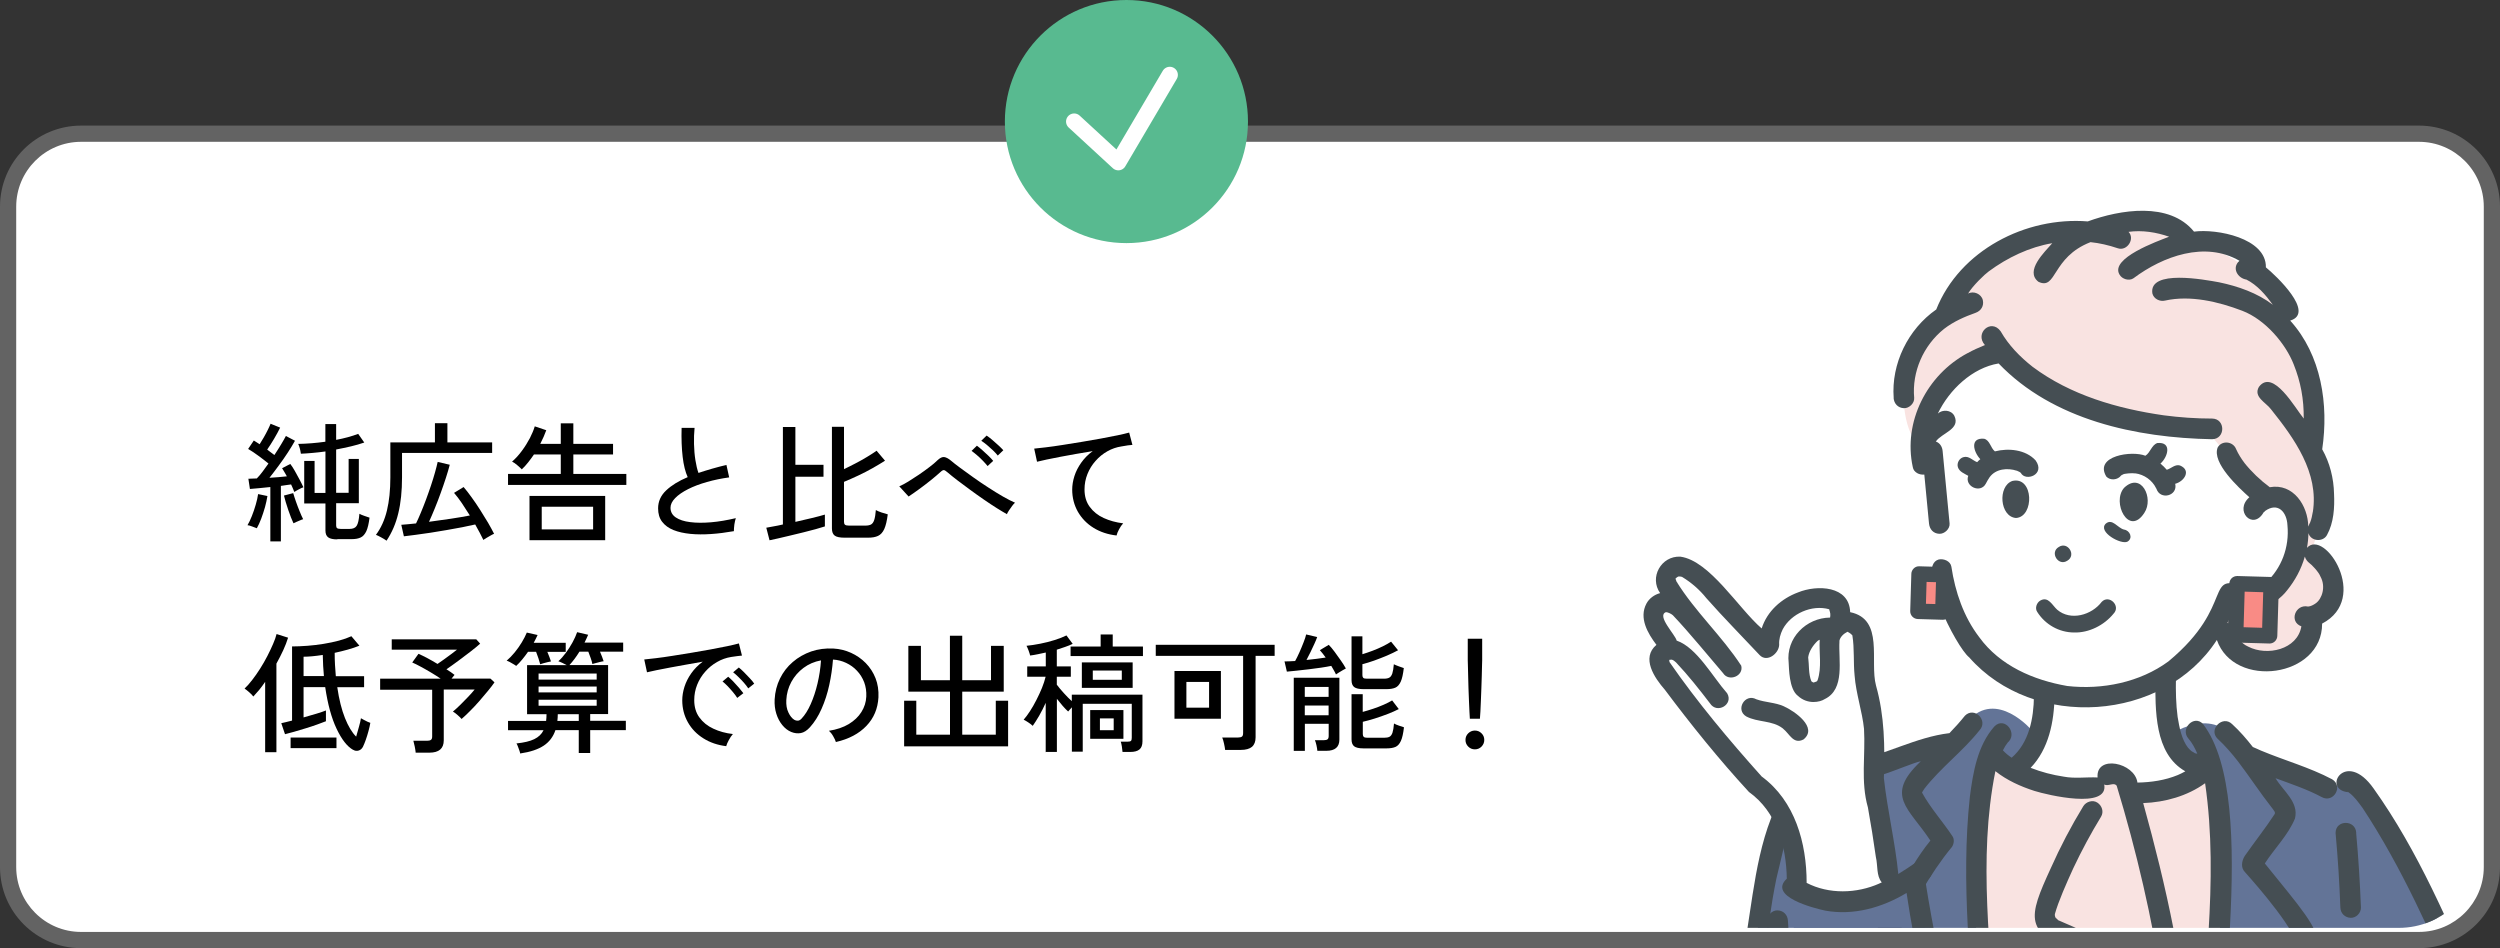
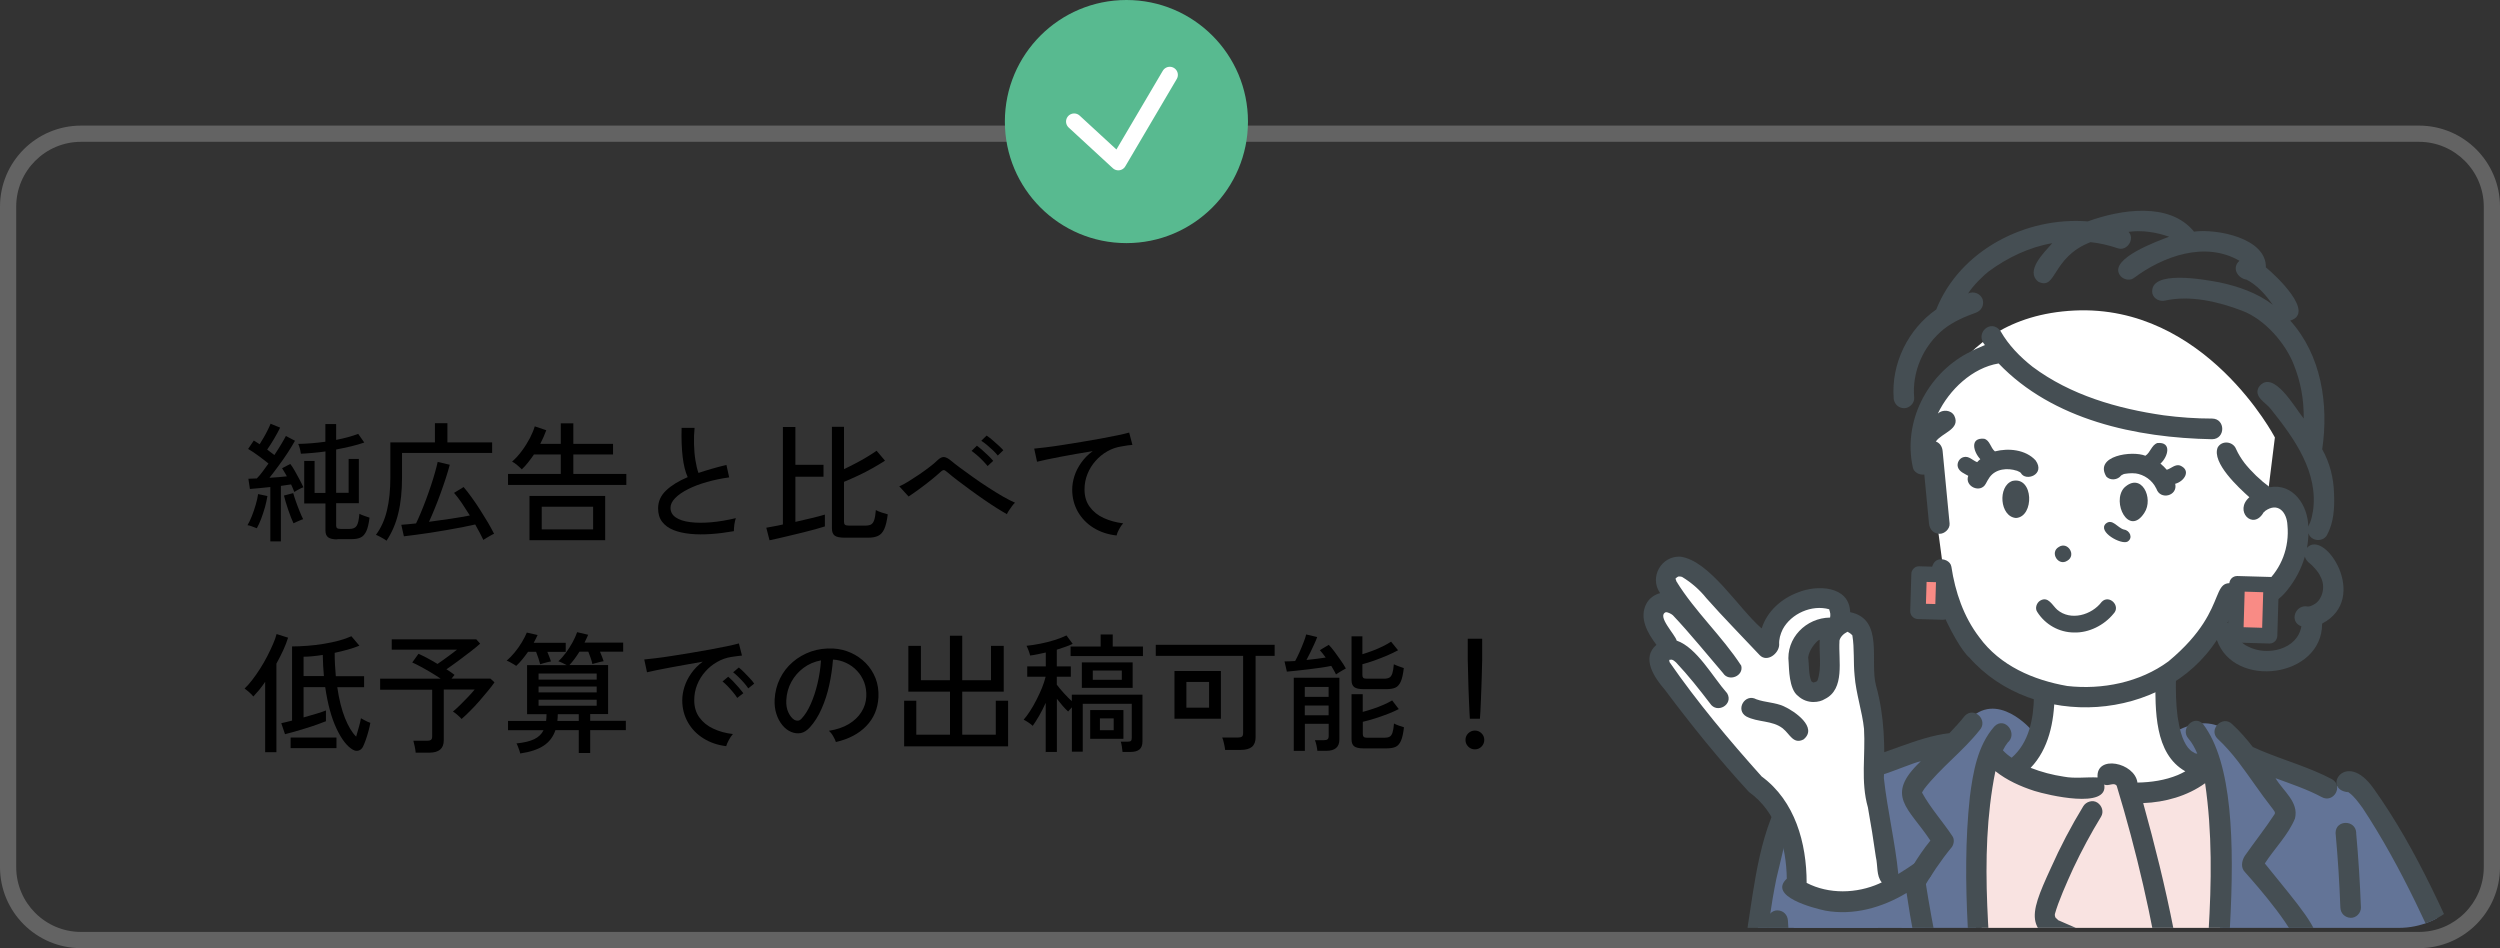
<svg xmlns="http://www.w3.org/2000/svg" id="_レイヤー_2" viewBox="0 0 308.5 117">
  <rect x="0" y="0" width="308.5" height="117" fill="#333333" stroke="none" />
  <defs>
    <style>.cls-1,.cls-2{fill:none;}.cls-3{fill:#58ba90;}.cls-4{fill:#637497;}.cls-5{fill:#f98b85;}.cls-6{fill:#f9e3e1;}.cls-2{stroke:#fff;stroke-linecap:round;stroke-linejoin:round;stroke-width:2px;}.cls-7{fill:#636363;}.cls-8{fill:#fff;}.cls-9{fill:#454e53;}.cls-10{clip-path:url(#clippath);}</style>
    <clipPath id="clippath">
      <path class="cls-1" d="M183.9,17h121.7c.22,0,.4.18.4.4v87.1c0,5.52-4.48,10-10,10h-112.1c-.22,0-.4-.18-.4-.4V17.4c0-.22.18-.4.4-.4Z" />
    </clipPath>
  </defs>
  <g id="_なぜWEB広告_">
-     <rect class="cls-8" x="1" y="16.5" width="306.5" height="99.5" rx="9" ry="9" />
    <path class="cls-7" d="M298.5,17.5c4.41,0,8,3.59,8,8v81.5c0,4.41-3.59,8-8,8H10c-4.41,0-8-3.59-8-8V25.5c0-4.41,3.59-8,8-8h288.5M298.5,15.5H10C4.48,15.5,0,19.98,0,25.5v81.5c0,5.52,4.48,10,10,10h288.5c5.52,0,10-4.48,10-10V25.5c0-5.52-4.48-10-10-10h0Z" />
    <path d="M31.7,65.19c-.14-.05-.33-.13-.58-.22-.25-.1-.44-.15-.58-.16.18-.3.36-.67.54-1.13.18-.45.34-.92.48-1.41.14-.48.24-.92.29-1.3l1.15.24c-.06.42-.17.87-.3,1.37-.14.5-.3.97-.47,1.43-.18.46-.35.85-.54,1.18ZM33.36,66.8v-6.7c-.47.05-.93.1-1.38.14-.45.04-.83.07-1.14.1l-.19-1.26c.15-.01.31-.02.48-.02s.36-.01.56-.02c.21-.21.44-.48.69-.81.25-.33.5-.67.75-1.03-.35-.29-.76-.6-1.22-.94-.46-.34-.89-.63-1.29-.86l.7-1.04c.12.07.23.15.35.22.12.07.24.15.37.24.17-.26.34-.54.52-.86.18-.31.34-.62.49-.92s.26-.55.34-.75l1.18.48c-.21.43-.46.89-.75,1.38-.29.49-.57.93-.85,1.33.16.12.31.23.46.35.15.12.29.22.43.32.31-.47.59-.91.84-1.33.25-.42.45-.76.58-1.02l1.12.59c-.24.43-.53.91-.88,1.45-.35.54-.73,1.08-1.13,1.62-.4.54-.78,1.05-1.14,1.5.38-.02.76-.05,1.13-.08.37-.03.71-.06,1.02-.1-.11-.19-.21-.37-.31-.54s-.19-.32-.28-.46l1.01-.53c.18.23.37.52.56.86s.38.69.57,1.04c.19.35.35.68.49.98-.14.04-.33.13-.57.26-.24.13-.42.23-.55.32-.05-.14-.11-.29-.18-.44-.06-.15-.14-.32-.22-.49-.18.02-.38.05-.59.08-.21.03-.44.06-.67.1v6.85h-1.3ZM36.21,64.56c-.09-.18-.18-.42-.3-.7-.11-.29-.22-.6-.34-.93-.11-.33-.22-.65-.31-.97s-.17-.58-.22-.81l1.14-.3c.08.29.2.64.34,1.05.14.41.3.81.46,1.21s.3.71.43.96c-.1.02-.22.07-.38.14-.16.07-.32.14-.47.2s-.27.12-.34.16ZM41.63,66.56c-.52,0-.9-.08-1.13-.25-.23-.17-.34-.45-.34-.84v-3.34h-2.62v-5.25h1.28v3.95h1.34v-5.12c-.53.07-1.06.14-1.58.18-.52.05-1,.08-1.45.1-.01-.1-.04-.23-.07-.39s-.08-.33-.13-.48-.09-.27-.14-.34c1.09-.02,2.21-.11,3.36-.27v-2.18h1.33v1.95c1.02-.19,1.93-.44,2.72-.74l.75,1.07c-.49.17-1.04.33-1.63.47-.6.14-1.21.27-1.84.39v5.34h1.54v-4.18h1.26v5.47h-2.8v2.75c0,.15.04.26.11.32s.23.1.46.1h1.09c.42,0,.71-.13.87-.38.17-.26.28-.75.34-1.49.15.09.35.17.61.26s.47.16.64.22c-.09.73-.22,1.28-.39,1.66-.18.38-.41.65-.69.78-.28.14-.65.21-1.1.21h-1.81Z" />
    <path d="M47.7,66.72c-.16-.12-.38-.25-.65-.4-.27-.15-.49-.26-.66-.32.63-.84,1.08-1.85,1.36-3.01.28-1.16.42-2.52.42-4.08v-4.32h5.5v-2.37h1.54v2.37h5.52v1.3h-11.12v3.02c0,1.67-.15,3.15-.46,4.42-.3,1.27-.79,2.4-1.45,3.39ZM59.65,66.63c-.13-.27-.28-.56-.45-.89-.17-.33-.36-.66-.56-1.02-.46.11-.99.22-1.6.34-.61.12-1.25.23-1.93.35-.68.12-1.34.23-2,.33-.66.1-1.27.19-1.84.26-.57.07-1.05.13-1.43.18l-.32-1.42c.25-.02.52-.05.82-.07.3-.03.64-.06,1-.1.18-.37.38-.81.59-1.32.21-.51.43-1.05.64-1.62.21-.58.42-1.15.61-1.73.19-.58.36-1.11.5-1.62.14-.5.25-.93.33-1.3l1.49.35c-.12.46-.27.99-.47,1.6-.2.61-.41,1.24-.65,1.89-.23.65-.48,1.29-.73,1.9-.25.62-.49,1.17-.71,1.65.9-.12,1.8-.25,2.7-.38.91-.14,1.69-.27,2.34-.4-.33-.53-.66-1.04-.99-1.53-.33-.49-.65-.9-.96-1.26l1.18-.72c.3.35.63.77.98,1.26.36.49.71,1.01,1.06,1.56.35.55.68,1.08.98,1.59.3.51.54.97.74,1.36-.11.04-.25.11-.42.21-.18.1-.35.19-.52.3-.17.1-.3.18-.38.25Z" />
    <path d="M62.69,59.84v-1.36h6.51v-2.4h-3.31c-.22.33-.46.65-.71.97-.25.31-.51.61-.79.87-.12-.13-.3-.29-.54-.5s-.46-.36-.66-.46c.44-.38.85-.83,1.22-1.34.38-.51.7-1.03.98-1.56.27-.53.47-1.01.6-1.45l1.42.48c-.1.27-.21.54-.33.82-.12.28-.26.57-.41.86h2.53v-2.53h1.55v2.53h4.9v1.31h-4.9v2.4h6.54v1.36h-14.61ZM65.34,66.66v-5.46h9.34v5.46h-9.34ZM66.85,65.33h6.34v-2.8h-6.34v2.8Z" />
    <path d="M90.53,65.55c-.96.17-1.89.29-2.8.35s-1.75.06-2.54-.02-1.48-.23-2.08-.47c-.6-.24-1.06-.58-1.4-1.02s-.5-.99-.5-1.66c0-.85.33-1.59,1-2.22.67-.63,1.55-1.17,2.65-1.63-.29-.64-.5-1.47-.62-2.5s-.17-2.22-.13-3.58h1.6c-.06.63-.09,1.29-.07,1.99.02.7.07,1.36.17,1.98.1.62.22,1.15.38,1.59.53-.18,1.09-.35,1.67-.52.58-.17,1.18-.32,1.78-.47l.34,1.54c-.96.13-1.88.32-2.75.57-.88.25-1.65.54-2.32.88s-1.2.7-1.59,1.1-.58.79-.58,1.2c0,.5.22.9.65,1.19.43.29,1.02.49,1.78.58.75.1,1.61.1,2.58.02.96-.08,1.98-.26,3.05-.51-.07.2-.13.47-.18.79-.04.33-.06.6-.06.82Z" />
    <path d="M94.96,66.67l-.4-1.55c.22-.04.51-.1.87-.16s.75-.14,1.18-.24v-12.03h1.54v4.67h3.47v1.47h-3.47v5.57c.71-.16,1.4-.32,2.06-.48.66-.16,1.19-.3,1.58-.42v1.46c-.3.1-.68.21-1.14.34s-.96.26-1.5.39c-.54.13-1.07.26-1.61.39-.53.13-1.03.25-1.48.35-.45.11-.82.19-1.1.24ZM104.24,66.35c-.59,0-1-.08-1.23-.25-.23-.17-.35-.46-.35-.89v-12.54h1.49v5.22c.47-.22.96-.47,1.46-.73.5-.26.98-.53,1.42-.8.45-.27.83-.52,1.14-.74l1.04,1.23c-.42.27-.92.57-1.5.9-.59.33-1.19.65-1.82.94s-1.2.55-1.74.77v4.94c0,.16.04.28.12.35s.24.11.49.11h2.03c.3,0,.53-.05.7-.14.17-.1.3-.28.39-.56.09-.28.16-.68.2-1.22.16.1.39.19.7.3.31.1.56.18.77.23-.1.79-.24,1.39-.43,1.81-.19.42-.45.7-.77.85-.32.15-.72.22-1.2.22h-2.91Z" />
    <path d="M124.24,63.44c-.33-.18-.74-.43-1.24-.74-.5-.31-1.03-.67-1.6-1.06-.57-.39-1.14-.8-1.7-1.21s-1.09-.8-1.57-1.17c-.48-.37-.88-.69-1.18-.95-.2-.18-.36-.28-.46-.3s-.25.06-.43.23c-.34.31-.74.65-1.2,1.02s-.93.73-1.41,1.08c-.48.35-.92.66-1.33.93l-1.15-1.26c.31-.13.68-.32,1.1-.58s.87-.55,1.33-.86c.46-.31.89-.63,1.3-.94.41-.31.74-.59.99-.84.31-.29.58-.42.82-.39.24.03.53.18.86.46.25.21.61.5,1.1.86s1.03.75,1.63,1.18c.6.43,1.22.85,1.86,1.26.64.42,1.25.79,1.82,1.12.58.33,1.07.58,1.47.75-.1.09-.22.22-.36.41-.14.19-.28.38-.4.57-.12.19-.21.35-.25.46ZM121.87,57.51c-.16-.2-.36-.42-.59-.66-.23-.24-.47-.47-.72-.68-.25-.21-.47-.39-.67-.53l.66-.64c.18.13.4.31.66.54.26.23.52.47.77.71.25.25.45.45.58.62l-.69.64ZM123.12,56.21c-.16-.2-.36-.42-.6-.65s-.49-.45-.74-.66c-.26-.21-.49-.38-.69-.51l.66-.64c.18.12.41.29.67.51s.53.46.79.7c.26.24.46.44.6.6l-.69.66Z" />
    <path d="M137.79,66.08c-1.07-.12-2.01-.43-2.84-.94-.83-.51-1.47-1.18-1.94-1.99-.46-.82-.7-1.73-.7-2.73,0-.53.09-1.09.27-1.66.18-.57.46-1.12.84-1.66.38-.54.85-1.02,1.42-1.43-.66.11-1.33.22-2.02.34s-1.34.24-1.97.36c-.63.12-1.19.23-1.7.34-.5.11-.9.2-1.18.27l-.35-1.62c.35-.03.83-.09,1.44-.16.61-.07,1.29-.17,2.06-.29.76-.12,1.55-.24,2.36-.38.81-.13,1.6-.27,2.36-.41s1.45-.27,2.06-.4c.61-.13,1.09-.24,1.44-.34l.4,1.52c-.15.01-.34.03-.57.06-.23.03-.49.07-.78.13-.61.09-1.19.29-1.74.6-.55.31-1.04.71-1.46,1.19-.43.48-.76,1.02-1,1.62-.24.6-.36,1.23-.36,1.9,0,.84.21,1.56.64,2.14.43.59,1,1.05,1.72,1.38.72.33,1.52.55,2.41.66-.18.19-.35.44-.51.74-.16.3-.26.55-.3.74Z" />
    <path d="M32.72,92.83v-8.69c-.25.36-.49.7-.74,1-.25.3-.49.57-.72.81-.11-.15-.27-.32-.5-.52-.22-.2-.42-.35-.58-.46.3-.28.61-.63.94-1.06.33-.43.66-.89.98-1.4.32-.51.62-1.02.89-1.55.27-.53.51-1.03.71-1.5.2-.47.35-.87.43-1.22l1.42.45c-.15.49-.35,1.01-.6,1.55-.25.54-.53,1.09-.84,1.65v10.93h-1.41ZM43.57,92.53c-.73-.41-1.4-1.27-2.03-2.59-.63-1.32-1.1-3.04-1.41-5.15h-2.67v3.74c.57-.16,1.1-.32,1.62-.47.51-.15.89-.29,1.14-.39v1.33c-.27.11-.62.24-1.07.4-.45.16-.92.32-1.42.47-.5.15-.98.3-1.44.43-.46.13-.83.23-1.12.3l-.46-1.36c.15-.03.34-.07.57-.13s.48-.12.76-.19v-9.15c.6,0,1.23-.03,1.9-.08.67-.05,1.33-.13,2-.24.67-.11,1.3-.24,1.89-.4.59-.16,1.1-.34,1.53-.54l.99,1.17c-.43.17-.9.33-1.43.48s-1.07.28-1.62.4c0,.52.01,1.02.04,1.5s.06.94.1,1.38h3.49v1.36h-3.31c.22,1.52.54,2.78.95,3.81.41,1.02.87,1.79,1.38,2.29.12-.39.23-.81.35-1.23s.2-.77.24-1.04c.07.04.19.11.34.19.16.09.31.17.47.24.16.07.28.12.35.14-.05.31-.13.65-.23,1.02-.1.37-.21.73-.33,1.07-.12.34-.24.63-.35.86-.13.25-.31.4-.54.47s-.45.04-.66-.09ZM35.86,92.32v-1.31h5.66v1.31h-5.66ZM37.46,83.43h2.51c-.08-.81-.12-1.68-.14-2.61-.96.15-1.75.22-2.37.22v2.38Z" />
    <path d="M51.3,92.9c-.02-.21-.06-.47-.12-.77-.06-.3-.12-.54-.17-.72h1.7c.22,0,.38-.04.48-.12.1-.08.14-.22.14-.42v-5.76h-6.42v-1.36h7.47c-.37-.26-.78-.51-1.21-.77-.43-.26-.85-.49-1.25-.71-.4-.22-.75-.39-1.05-.52l.77-1.07c.3.13.66.3,1.07.52s.84.46,1.28.73c.25-.17.53-.37.84-.59.31-.22.62-.44.9-.66s.51-.38.66-.51h-8.05v-1.28h10.43l.48.54c-.32.29-.73.62-1.22,1-.49.38-1,.76-1.51,1.14-.52.38-1,.73-1.43,1.02.19.12.37.23.54.35.17.12.32.23.46.34l-.37.46h4.8l.5.46c-.21.31-.48.66-.81,1.06s-.67.81-1.05,1.24c-.37.43-.75.83-1.14,1.22-.38.39-.74.72-1.06,1-.1-.12-.26-.28-.49-.48s-.42-.35-.58-.43c.28-.23.58-.51.92-.84.34-.33.66-.66.98-1s.58-.63.78-.88h-3.81v6.27c0,1.01-.59,1.52-1.78,1.52h-1.71Z" />
    <path d="M63.7,82.18c-.06-.05-.17-.13-.33-.22-.16-.1-.31-.19-.47-.27-.16-.08-.29-.14-.38-.16.34-.29.67-.63.99-1.02.32-.39.61-.8.87-1.23.26-.43.47-.84.63-1.22l1.33.3c-.06.15-.14.3-.22.46-.08.16-.17.33-.26.5h3.95v1.12h-2.27c.08.2.17.41.25.62.08.21.15.4.2.56-.1.01-.23.04-.42.09-.18.05-.36.1-.53.14-.17.05-.3.09-.38.12-.05-.21-.13-.46-.22-.74s-.19-.54-.29-.8h-.99c-.23.33-.47.65-.72.95-.25.3-.49.57-.74.79ZM64.19,92.99c-.01-.1-.04-.22-.1-.38s-.11-.32-.18-.49c-.06-.17-.12-.29-.18-.38.94-.1,1.67-.27,2.2-.53.53-.26.91-.62,1.14-1.1h-4.38v-1.15h4.7c.03-.26.05-.53.05-.83h-2.4v-6.05h4.9c-.15-.09-.33-.18-.55-.28-.22-.1-.38-.17-.49-.2.33-.3.64-.65.94-1.06s.57-.83.81-1.27c.24-.44.43-.86.57-1.26l1.36.32c-.06.15-.13.31-.21.47-.08.17-.15.33-.24.5h4.77v1.12h-2.86c.08.21.17.43.26.64.08.21.15.4.19.54-.12.01-.27.04-.46.09-.19.05-.37.09-.54.14-.18.04-.31.08-.39.11-.04-.21-.11-.46-.21-.74-.1-.28-.19-.54-.29-.78h-1.1c-.39.64-.81,1.19-1.23,1.65h4.77v6.05h-2.21v.83h4.4v1.15h-4.4v2.82h-1.41v-2.82h-2.88c-.27.81-.75,1.45-1.44,1.91s-1.66.79-2.91.97ZM66.46,83.86h7.17v-.75h-7.17v.75ZM66.46,85.44h7.17v-.72h-7.17v.72ZM66.46,87.09h7.17v-.74h-7.17v.74ZM68.78,88.96h2.64v-.83h-2.59c0,.28-.02.55-.05.83Z" />
    <path d="M89.63,92.08c-1.07-.13-2.01-.45-2.82-.96-.82-.51-1.46-1.17-1.92-1.98-.46-.81-.7-1.72-.7-2.72,0-.53.09-1.09.27-1.66.18-.57.46-1.13.84-1.67s.85-1.02,1.42-1.44c-.66.12-1.33.24-2.02.36s-1.34.24-1.98.36c-.63.12-1.2.23-1.7.33-.5.1-.9.19-1.18.26l-.34-1.58c.35-.03.83-.09,1.44-.16.61-.07,1.29-.17,2.05-.29.76-.12,1.54-.24,2.35-.38.81-.13,1.59-.27,2.35-.41.76-.14,1.44-.27,2.05-.4.61-.13,1.09-.24,1.44-.34l.38,1.5c-.14.01-.32.03-.55.06-.23.03-.49.07-.78.11-.61.1-1.19.3-1.74.62-.55.31-1.04.71-1.46,1.19-.43.48-.76,1.02-1,1.62-.24.6-.36,1.23-.36,1.9,0,.84.21,1.56.64,2.14.43.59,1,1.05,1.72,1.38.72.34,1.52.56,2.41.66-.17.19-.34.44-.5.74-.16.3-.27.54-.32.74ZM90.98,86.13c-.14-.22-.31-.46-.53-.72-.21-.26-.44-.5-.66-.74-.23-.23-.44-.43-.63-.58l.7-.58c.17.14.38.33.62.58s.48.51.71.78.41.49.54.67l-.75.58ZM92.34,84.95c-.14-.21-.32-.45-.54-.7-.22-.25-.45-.49-.69-.72-.23-.23-.45-.42-.64-.57l.7-.59c.17.13.38.32.63.57.25.25.49.5.73.76.24.26.42.47.54.66l-.74.59Z" />
    <path d="M103.15,91.57c-.05-.19-.17-.43-.34-.73s-.35-.51-.52-.66c.96-.15,1.78-.43,2.45-.83.67-.41,1.19-.9,1.56-1.49s.57-1.22.6-1.9c.03-.64-.06-1.23-.26-1.77-.21-.54-.5-1.01-.89-1.42-.38-.41-.83-.73-1.34-.97-.51-.24-1.05-.38-1.62-.41-.08,1.04-.23,2.08-.46,3.14-.23,1.06-.55,2.04-.95,2.94-.4.91-.88,1.66-1.43,2.27-.37.41-.75.65-1.13.72s-.78.03-1.19-.14c-.41-.17-.77-.45-1.09-.84-.32-.39-.57-.86-.74-1.4-.17-.54-.24-1.13-.21-1.76.05-.94.27-1.8.66-2.59.39-.79.91-1.47,1.58-2.04.66-.57,1.42-1,2.27-1.3.85-.29,1.77-.41,2.74-.36.77.04,1.49.22,2.18.53.68.31,1.29.73,1.81,1.26.52.53.93,1.16,1.21,1.87.28.71.4,1.5.36,2.37-.08,1.39-.57,2.56-1.49,3.52-.92.96-2.17,1.62-3.74,1.98ZM98.03,88.83c.12.07.26.11.42.1.16,0,.31-.09.46-.25.42-.44.79-1.03,1.13-1.79s.62-1.61.84-2.54c.22-.94.37-1.89.43-2.86-.81.15-1.53.46-2.16.93-.63.47-1.13,1.05-1.5,1.73-.37.68-.58,1.43-.62,2.24-.03.59.05,1.1.26,1.53.2.43.45.74.75.92Z" />
    <path d="M111.57,92.1v-5.63h1.5v4.19h4.16v-5.31h-5.14v-5.65h1.55v4.24h3.58v-5.49h1.52v5.49h3.55v-4.24h1.57v5.65h-5.12v5.31h4.14v-4.19h1.52v5.63h-12.85Z" />
    <path d="M129.04,92.83v-6.1c-.25.55-.51,1.08-.8,1.58-.29.5-.56.92-.8,1.26-.12-.12-.3-.26-.54-.42-.24-.16-.43-.27-.58-.34.25-.28.5-.63.78-1.05.27-.42.54-.88.79-1.38s.49-.99.69-1.49c.2-.5.35-.96.45-1.38h-2.27v-1.28h2.29v-1.71c-.33.07-.66.14-.98.21s-.64.12-.95.16c-.03-.15-.1-.35-.19-.61-.1-.26-.18-.45-.26-.59.52-.05,1.09-.14,1.7-.26.61-.12,1.2-.27,1.77-.45.57-.18,1.06-.37,1.46-.57l.77,1.04c-.3.14-.61.27-.94.38-.33.12-.67.23-1.02.34v2.06h1.73v1.28h-1.73v.98c.22.3.51.64.86,1.03.35.39.68.72.99,1v-.8h8.72v5.76c0,.46-.12.79-.37,1s-.63.31-1.15.31h-.94c-.01-.17-.04-.39-.08-.66-.04-.27-.09-.47-.14-.61h.85c.2,0,.34-.03.41-.1.07-.07.1-.2.1-.39v-4.18h-6.05v5.9h-1.34v-5.47c-.1.11-.19.21-.27.3-.09.1-.15.17-.19.22-.42-.38-.88-.91-1.39-1.57v6.56h-1.34ZM132.11,80.96v-1.18h3.71v-1.49h1.49v1.49h3.73v1.18h-8.93ZM133.5,84.88v-3.14h6.27v3.14h-6.27ZM134.53,91.17v-3.55h4.1v3.55h-4.1ZM134.85,83.89h3.58v-1.15h-3.58v1.15ZM135.73,90.11h1.7v-1.46h-1.7v1.46Z" />
    <path d="M151.18,92.53c-.02-.21-.07-.48-.14-.79s-.14-.56-.22-.73h1.94c.22,0,.39-.04.49-.11s.15-.22.15-.45v-9.52h-10.78v-1.36h14.67v1.36h-2.35v10.05c0,.53-.15.92-.45,1.18-.3.25-.76.38-1.38.38h-1.94ZM144.93,88.69v-5.89h5.73v5.89h-5.73ZM146.4,87.33h2.8v-3.18h-2.8v3.18Z" />
    <path d="M164.86,83.23c-.06-.15-.15-.31-.25-.49-.1-.18-.21-.37-.33-.57-.35.07-.77.15-1.26.22-.49.07-.99.14-1.51.2s-1.02.12-1.5.17-.88.09-1.21.12l-.29-1.26c.36,0,.8-.02,1.31-.05.16-.28.33-.63.52-1.05s.36-.84.52-1.25.27-.74.32-.98l1.36.32c-.07.22-.19.5-.34.83s-.31.67-.48,1.02c-.17.35-.34.68-.5.98.9-.09,1.68-.19,2.37-.3-.26-.36-.5-.67-.72-.91l1.1-.66c.21.21.45.5.72.86s.53.72.78,1.09c.26.37.46.69.61.97-.08.04-.21.11-.38.21-.17.1-.33.19-.5.3-.17.1-.29.18-.38.25ZM159.65,92.67v-9.04h5.63v7.63c0,.93-.54,1.39-1.62,1.39h-1.1c-.01-.18-.05-.41-.11-.69-.06-.28-.13-.49-.19-.62h1.1c.21,0,.37-.04.46-.11s.14-.21.14-.42v-1.49h-2.94v3.34h-1.36ZM161.01,85.99h2.94v-1.22h-2.94v1.22ZM161.01,88.26h2.94v-1.2h-2.94v1.2ZM168.24,85.04c-.54,0-.92-.09-1.14-.26-.21-.17-.32-.45-.32-.85v-5.41h1.34v2.21c.39-.12.81-.26,1.26-.43.44-.17.87-.35,1.27-.55s.74-.39,1.01-.57l.86,1.06c-.38.21-.84.43-1.37.66-.53.22-1.06.43-1.59.62-.53.19-1.01.33-1.44.44v1.36c0,.15.04.26.11.33.07.07.23.1.46.1h2.08c.29,0,.51-.04.67-.13.16-.08.28-.26.37-.51.08-.26.15-.63.19-1.14.15.07.35.16.6.25.25.09.46.16.63.22-.09.75-.21,1.31-.38,1.68-.17.37-.39.62-.67.74-.28.12-.64.18-1.08.18h-2.88ZM168.24,92.35c-.54,0-.92-.09-1.14-.26-.21-.17-.32-.45-.32-.85v-5.58h1.38v2.19c.41-.11.83-.24,1.29-.39.45-.15.89-.32,1.3-.5s.76-.36,1.04-.53l.82,1.07c-.39.2-.86.41-1.38.61s-1.06.39-1.6.56c-.54.17-1.03.3-1.46.4v1.52c0,.15.04.26.11.34.08.07.22.11.45.11h2.06c.29,0,.51-.04.67-.12s.28-.25.37-.5c.08-.26.15-.63.19-1.14.15.09.35.17.6.26.25.09.46.15.63.21-.09.75-.21,1.31-.38,1.68-.17.37-.39.62-.67.74-.28.12-.64.18-1.08.18h-2.88Z" />
    <path d="M182,92.47c-.32,0-.59-.11-.82-.34s-.34-.5-.34-.82.11-.59.34-.82c.23-.22.5-.34.82-.34s.59.11.82.34c.23.22.34.5.34.82s-.12.59-.34.82c-.23.23-.5.34-.82.34ZM181.38,88.69c-.01-.19-.03-.49-.05-.88-.02-.39-.04-.84-.06-1.34s-.04-1.02-.06-1.55c-.02-.53-.03-1.04-.04-1.52-.01-.48-.02-.89-.03-1.23-.01-.34-.02-.57-.02-.69v-2.66h1.78v2.66c0,.12,0,.35-.02.69-.01.34-.02.75-.03,1.23-.01.48-.03.99-.05,1.52-.02.53-.04,1.05-.06,1.55s-.04.95-.06,1.34c-.02.4-.04.69-.06.88h-1.25Z" />
    <circle class="cls-3" cx="139" cy="15" r="15" />
    <polyline class="cls-2" points="132.55 15 138 20.02 144.35 9.24" />
    <g id="_解決2">
      <g class="cls-10">
        <g id="group">
          <path class="cls-6" d="M245.43,93.41s3.13,3.22,13.01,3.48c0,0,2.63-3.1,4.86.35,0,0,3.72.25,9.6-2.99,0,0,2.38,5.81,1.65,13.13-.73,7.32-.55,70.08-.55,70.08,0,0-14.61,3.57-28.58,0,0,0,1.33-19.74.68-32.95-.65-13.21-3.14-45.04-.68-51.1Z" />
          <path class="cls-4" d="M267.27,91.02s4.66-3.62,7.88-.48l2.36,2.78,9.64,3.92,4-.79s12.61,20.57,13.59,26.6c.28,1.73,8.76,24.39,6.85,29.95-4.88,14.21-23.58,15.48-23.58,15.48l-.12,4.37,6.51,24.22s-6.14,12.51-12.07,9.92c0,0-8.3-11.22-8.32-29.53,0,0-2.39-34.96-1.39-44.34,1-9.38,2.7-34.08.28-38.87,0,0-3.79.46-5.63-3.24Z" />
          <path class="cls-4" d="M250.74,90.13s-4.36-5.15-7.9-1.17l-2.24,2.73-13.92,3.59s.05-.68-3.79.75c-7.25,2.72-6.77,37.78-6.77,37.78,0,0,.36,12.13,2.21,16.73,1.86,4.6,7.68,11.58,7.68,11.58,0,0-2.23,12.21-8.82,30.76,0,0,5.33,8.4,18.73,12.77,0,0,8.23-12.75,8.86-29.6.63-16.85.31-40.03.31-40.03,0,0-2.6-35.75-1.06-40.54,0,0,6.13-.97,6.7-5.36Z" />
          <path class="cls-8" d="M237.63,53.97l2.44,18.3s.35,9.07,12.2,13.64c0,0-.39,5.23-3.87,9.11,0,0,2.78,2.16,7.97,2.22,1.17.01,2.54-1.71,3.94-1.74,1.38-.03,2.47,1.88,4.02,2.06,2.14.25,4.98-.78,7.48-2.27,0,0-5.25-1.71-4.57-11.61,0,0,6.71-4.22,7.9-9.78,0,0,6.81,2.26,8.15-6.28,1.34-8.53-3.52-5.99-3.52-5.99l.95-7.65s-8.6-16.45-24.75-15.66c-16.15.79-18.34,15.66-18.34,15.66Z" />
-           <path class="cls-6" d="M257.03,28.55s7.99-3.59,13.49.79c0,0,4.69,2.21,7.86,4.36.34.23,4.21,2.83,3.58,5.81,0,0,5.01,6.41,3.6,14.62,0,0,2.73,5.69,1.05,9.45l-1.33,4.39s4.45,2.18,2.68,5.39c-1.78,3.21-2.95,2.77-2.95,2.77,0,0,0,7.82-7.9,4.91,0,0-1.89-1.35-3.33-3.85,0,0,7.81-3.29,9.52-8.84,0,0,1.45-7.45-3.93-6.73l-6.66-8.04s-17.78-.55-25.53-9.77c0,0-5.53.99-8.28,5.07,0,0-1.58,7.14-1.71,6.78s-2.41-2.07-2.27-7.27c.14-5.2,5.19-9.77,5.19-9.77,0,0,4.43-11.16,16.93-10.06Z" />
          <path class="cls-9" d="M248.94,58.12s-.04-.01-.05-.02c.02,0,.03.02.05.02Z" />
          <path class="cls-9" d="M242.88,58.72c-.48,1.3,1.5,2.21,2.16.98.14-.28.3-.54.47-.8.76-1.06,2.21-1.19,3.37-.81,0,0-.02-.01-.02-.02.04.03.17.06.07.04.15.07.34.13.44.25.59,1.11,3.08.2,1.82-1.55-1.23-1.34-3.35-1.54-5.02-1.11-.55-.44-.6-1.36-1.33-1.56-1.8-.16-1.32,1.63-.47,2.52-.14.11-.27.24-.39.37-.56-.21-1.03-.81-1.68-.62-.52.13-.85.72-.7,1.23.18.58.81.8,1.29,1.08ZM247.03,57.95s.02,0,.02,0c.14-.03.05,0-.02,0ZM247,57.95s.02,0,.03,0c-.01,0-.02,0-.03,0ZM245.49,58.92s-.03.03,0,0h0Z" />
          <path class="cls-9" d="M248.32,59.35c2.65-.62,2.74,4.44.45,4.57-2-.16-2.28-3.92-.45-4.57Z" />
          <path class="cls-9" d="M266.07,60.26c-.48-1-1.47-1.7-2.57-1.85.07,0,.14.02.01.01-.43-.07-1.37.02-1.54.12.15,0,0,0-.07.04-.05.03-.1.07-.15.09-.42.57-1.34.66-1.83.14-1.54-2.57,3.18-3.24,4.82-2.57.63-.4.76-1.33,1.48-1.57,1.83-.17,1.31,1.71.38,2.54.28.23.54.48.78.76.55-.16,1.02-.71,1.63-.53,1.42.59.55,1.96-.59,2.26.35,1.5-1.86,2.06-2.32.6.1.24,0,.02-.02-.03Z" />
          <path class="cls-9" d="M264.61,63.29c-1.92,2.98-4.06-1.32-2.5-3.09,2.12-2.03,3.71,1.29,2.5,3.09Z" />
          <path class="cls-9" d="M255.11,69.19c-1.11.74-2.21-1.02-1.06-1.69,1.11-.74,2.21,1.02,1.06,1.69Z" />
          <path class="cls-9" d="M279.32,63.23s-.02.04-.03.05c.01-.02.02-.03.03-.05Z" />
          <path class="cls-9" d="M277.36,72.58s-.03,0-.04,0c.28-.02.17.05.04,0Z" />
          <path class="cls-9" d="M279.49,72s.05-.04.07-.06c-.02.02-.04.04-.07.06Z" />
          <path class="cls-9" d="M278.12,72.6s-.02,0-.03,0c.23-.09.17,0,.03,0Z" />
          <path class="cls-9" d="M242.78,43.59c.7-.39,1.43-.71,2.16-1.01-1.32-1.46.77-3.33,1.94-1.7.98,1.72,2.39,3.16,3.94,4.38,4.68,3.5,10.48,5.17,16.19,5.99,1.98.26,3.98.4,5.97.4,1.66.02,1.66,2.52,0,2.55-9.35-.17-19.66-2.36-26.35-9.35-3.24.53-6.1,3.25-7.5,6.18.59-.53,1.63-.46,2.03.27.81,1.66-1.53,2.11-2.28,3.18.49.18.79.62.84,1.18.29,2.98.57,5.96.86,8.94.06.66-.63,1.3-1.27,1.27-.74-.03-1.2-.56-1.27-1.27-.19-2.01-.39-4.02-.58-6.04-.6.07-1.31-.26-1.42-.91-1.22-5.58,1.74-11.39,6.73-14.06Z" />
          <path class="cls-9" d="M233.67,49.1c.05.71.54,1.24,1.27,1.27.65.03,1.32-.61,1.27-1.27-.29-3.22,1.13-6.47,3.68-8.51,1.19-.92,2.55-1.51,3.9-1.99.67-.24,1.05-.85.89-1.57-.18-.76-1.14-1.18-1.82-.8.55-.95,2.07-2.4,2.55-2.74,2.3-1.7,5.03-3.01,7.84-3.48-.93,1.08-3.43,3.42-1.71,4.76,2.28,1.09,1.61-3.02,6.43-4.89,1.12.12,2.19.36,3.38.76,1.14.38,2.14-1.18,1.31-2.03,1.68-.23,3.42.04,5.01.6-1.46.56-7.31,2.66-6.13,4.66.3.57,1.2.85,1.74.46,3.64-2.72,8.82-4.61,13.07-2.15-.99.85-.25,2.18.91,2.33-.03,0-.04-.01-.07-.02,1.36.68,2.39,1.9,3.28,3.12-1.93-1.47-4.3-2.29-6.65-2.78-1.72-.31-8.67-1.63-8.22,1.37.16.68.92,1.05,1.57.89,3.1-.69,6.58.13,9.53,1.26,2.89,1.11,5.37,4.12,6.34,6.61.87,2.17,1.26,4.3,1.24,6.69-1.03-1.24-3.79-6.23-5.53-3.91-.72,1.23.86,1.92,1.48,2.75,2.88,3.6,5.95,7.85,5.17,12.71,0-.02,0-.03,0-.04-.08.45-.16.89-.33,1.31,0-.02-.21.42-.23.51-.03-2.58-1.85-5.38-4.75-4.86-1.18-.87-2.27-1.91-3.17-3.05.11.15.13.17.05.06-.4-.53-.76-1.1-1.03-1.7-.36-.97-1.76-1.14-2.28-.21-.75,1.89,2.59,4.95,3.91,6.14-1.91,1.66.41,4.1,1.72,1.93-.08.1.03-.06.06-.1,0,.02-.02.03-.03.05.05-.04.23-.2.18-.18,1.6-1.15,2.7.14,2.77,1.75.26,2.72-.73,5.33-2.71,7.14.08-.07-.05.04-.09.07,0,0,.01-.01.02-.02-.42.32-.91.54-1.44.61.01,0,.02,0,.03-.01-.27.02-.54,0-.8-.02.02,0,.03,0,.04,0-5.51-2.29-1.3,2.03-9.73,9.03-3.53,2.6-8.19,3.53-12.49,3.04-4.18-.73-8.3-2.5-10.86-6.02-1.93-2.52-2.97-5.59-3.44-8.7-.11-.7-.96-1.03-1.57-.89-2.89.83,2.15,10.8,3.77,12.08,7.93,9.03,24,7.99,30.56-2.15,2.12,6.1,13.01,4.66,12.99-2.02,5.95-3.11.29-11.77-1.87-9.35.11-.59.17-1.2.18-1.81.29,1.01,1.79,1.15,2.29.23.84-1.52.95-3.4.87-5.09-.04-1.92-.52-3.82-1.46-5.49.82-5.52-.1-11.63-3.95-15.88,3.14-.95-1.76-5.56-3-6.57.07-3.62-6.08-4.79-8.87-4.41-3.03-3.72-9.11-2.72-13.11-1.26-7.65-.61-15.8,3.57-18.7,10.87-3.47,2.42-5.57,6.68-5.25,10.92ZM280.6,62.62c.05,0,.07,0,0,0h0ZM279.95,62.79c.05-.02.11-.04,0,0h0ZM278.86,72.4s-.09.04-.13.05c0,0,.09-.03.13-.05ZM284.42,68.69c.09.32.31.61.58.81.23.15,1.13,1.07,1.34,1.64.69,1.23.22,2.75-.58,3.31-.26.19-.63.38-.94.4-1.57-.35-2.4,1.87-.83,2.44-.49,2.89-4.24,3.7-6.55,2.51-1.95-.87-1.06-2.63-2.58-2.93.36-.67.69-1.36.99-2.06,2.29.91,4.88-.04,6.36-1.94,1.01-1.24,1.77-2.66,2.2-4.17ZM285.37,59.81c0,.06.02.19,0,0h0Z" />
          <path class="cls-9" d="M285.4,63.16c0-.09.01-.11.01-.1,0,.03,0,.06-.01.1Z" />
          <path class="cls-9" d="M277.21,34.5c-.12-.04-.15-.05-.14-.05.05.02.1.03.14.05Z" />
          <path class="cls-9" d="M262.53,66.84c-.79.41-3.71-1.21-2.68-2.22.81-.7,1.47.54,2.25.73.74.1,1.15,1.06.43,1.49Z" />
          <path class="cls-9" d="M260.81,75.73c.94-.95-.54-2.42-1.46-1.46-1.23,1.63-3.83,2.39-5.49.97-.61-.54-1.1-1.7-2.09-1.13-.46.27-.69.96-.37,1.41.98,1.55,2.69,2.52,4.53,2.53,1.84.06,3.73-.9,4.88-2.32ZM255.5,75.95s-.03,0,0,0h0Z" />
          <rect class="cls-5" x="275.96" y="72.09" width="4.2" height="6.3" transform="translate(553.77 158.72) rotate(-178.29)" />
          <path class="cls-9" d="M280.04,79.41l-4.2-.12c-.53-.02-.94-.46-.93-.98l.19-6.3c0-.25.12-.49.3-.67.18-.17.43-.26.68-.26l4.2.12c.25,0,.49.12.67.3.17.18.27.43.26.68l-.19,6.3c-.02.52-.44.93-.95.93,0,0-.02,0-.03,0ZM276.99,73.01l-.13,4.39,2.29.07.13-4.39-2.29-.07Z" />
          <rect class="cls-5" x="236.75" y="70.87" width="3.07" height="4.61" transform="translate(474.28 153.41) rotate(-178.29)" />
          <path class="cls-9" d="M239.72,76.48l-3.07-.09c-.53-.02-.94-.46-.93-.98l.14-4.6c0-.25.12-.49.3-.67s.43-.27.68-.26l3.07.09c.53.02.94.46.93.98l-.14,4.6c0,.25-.12.49-.3.67-.18.17-.41.26-.65.26,0,0-.02,0-.03,0ZM237.74,71.81l-.08,2.7,1.16.03.08-2.7-1.16-.03Z" />
          <path class="cls-9" d="M289.81,97.78s-.02,0-.04,0c0,0,0,0,.01,0,0,0,.01,0,.02.01Z" />
          <path class="cls-9" d="M291.51,99.66c-.5-.67-1-1.4-1.69-1.88.01,0,.02,0,0-.02,0,0-.02,0-.03,0-.03-.02-.15-.07-.13-.08-.02-.01-.05-.03-.07-.04.09.07.15.11.19.12-3.35-.3-.34-5.39,3.13-.45,5.53,7.76,9.28,16.68,13.05,25.39.44,1.59-1.96,2.27-2.45.68-3.5-8.13-7.11-16.32-12-23.73Z" />
          <path class="cls-9" d="M221.64,199.33c-1.95,11.52-1.73,23.43-1.64,35.11.03,1.67,2.53,1.65,2.55,0-.21-11.19-.04-22.41,1.29-33.53,1.9,1.24,11.41,7.13,13.06,6.21,5.65-8.17,7.73-18.47,9.17-28.17,8.87,1.3,17.95,2.02,26.82.31,1.08,9.74,2.48,20,8.04,28.31,2.46,2.07,6.51-.03,8.61-1.86.75,9.57-.13,19.16-.98,28.7,0,1.66,2.5,1.65,2.55,0,.92-10.33,1.86-20.75.76-31.11,1.19-1.56,2.56-3.2,3.14-5.09.5-.27.79-.92.62-1.46-.6-2.02-1.2-4.04-1.81-6.06-1.83-6.97-5.08-13.87-4.58-21.2.06-.71-.63-1.24-1.27-1.27-2.38.01-1.06,6.02-.92,7.6,1.46,7.21,4.05,14.15,6.01,21.24-1.06,1.2-1.61,2.85-2.7,4.07-1.21,1.66-3.45,3.7-4.94,4.27-.83.34-1.72.52-2.62.4-9.74-15.83-8.14-44.19-9.07-62.79.35,1.4,2.52,1.13,2.5-.32.02-1.39.18-2.78.48-4.13.83-3.92,2.56-7.56,4.45-11.07,6.52-11.91,7.31-9.8-1.68-20.94,1.2-1.87,2.88-3.5,3.72-5.55.5-2.04-1.46-3.38-2.4-4.97,1.92.71,3.89,1.36,5.7,2.33,1.45.8,2.71-1.35,1.28-2.2-2.8-1.48-5.87-2.32-8.78-3.54-.33-.14-.67-.31-1-.44-.78-1-1.61-1.96-2.55-2.82-1.17-1.16-2.98.65-1.8,1.8.92.85,1.76,1.82,2.52,2.8,1.44,1.89,2.74,3.89,4.21,5.76,0,0,.13.17.13.17.11.19.3.33.18.57-1.15,1.76-2.49,3.45-3.7,5.18-.36.6-.51,1.42.03,1.97,1.64,1.83,6.57,7.49,6.63,9.67-3.6,7.98-9.53,15.42-9.94,24.54-.86-13.05,5.4-42.91-1.85-52.47-1.09-1.22-2.89.58-1.8,1.8.47.54.81,1.2,1.09,1.86-.15-.02-.34-.06-.43-.14.45.21-.23-.12-.3-.19-.1-.04-.7-.75-.39-.37-.83-1.07-1.09-2.53-1.31-3.84-.21-1.58-.24-3.2-.21-4.8-.02-1.66-2.52-1.66-2.55,0,.03,3.91-.16,9.31,3.71,11.51-.28.16-.65.34-.93.46-1.58.65-3.28.9-4.98.93-.33-2.48-5.15-3.48-4.92-.63-1.35-.07-2.82.16-4.16-.1-1.4-.21-2.78-.57-4.1-1.09,2.24-2.33,2.9-5.7,2.95-8.83.02-.71-.6-1.24-1.27-1.27-.7-.03-1.26.61-1.27,1.27-.04,2.72-.59,5.72-2.75,7.58-.4-.26-.76-.56-1.08-.91.17-.35.39-.71.63-1.01.01-.02,0,0-.1.11,1.42-1.13-.31-3.37-1.59-2.04-2.08,2.36-2.63,5.67-3.02,8.68-1.15,10.63.17,21.34.84,31.96.98,24.68,3.65,51.58-8.24,74.18-6.23-2.9-12.84-6.12-17.08-11.72,1.83-4.88,3.47-9.84,5.04-14.82,1.24-3.94,2.5-7.94,3.25-12.01.13-.7-.19-1.34-.89-1.57-1.2-.32-1.67.85-1.75,1.83-2.08,8.91-5.09,17.6-8.23,26.19-.71,1.89,4.19,5.81,5.6,6.98ZM250.12,90.87s.01-.03,0,0h0ZM246.36,176.47c1.66-15.97,1.04-32.11-.03-48.11-.62-10.98-2.29-22.33-.1-33.2,1.41,1.13,3.14,1.9,4.82,2.44,1.59.5,9.19,2.31,8.61-.8.49.29,1.17-.32,1.54.16,2.45,8.07,4.37,16.35,5.66,24.69-3.16-4.28-8.28-6.05-12.93-8.12.12.07-.28-.33-.21-.2-.12-.15-.17-.34-.15-.53.42-1.54,1.45-3.85,2.27-5.65,1.03-2.18,2.17-4.31,3.43-6.37.37-.61.11-1.37-.46-1.74-.58-.38-1.4-.11-1.74.46-1.5,2.46-2.84,5.02-4.01,7.65-2.79,6.08-3.45,8.11,3.67,10.33,3.48,1.49,6.97,3.63,8.96,6.96-.1.06-.37.18-.44.21-5.36,2.01-16.62,4.33-10.25,11.98,1.07,1.01,2.24,4.4,4,3.51,1.96-1.28-1.48-3.87-2.13-5.25-2.12-2.75-1.27-3.68,1.62-4.94,1.27-.63,2.56-1.23,3.92-1.64,2.41-.88,8.18-1.83,5.31-5.45,1,.38,1.85-.56,1.64-1.52-.33-2.23-.71-4.45-1.14-6.67-1.03-5.24-2.32-10.43-3.75-15.57,2.71-.1,5.44-.87,7.64-2.45,1.78,12.2-.39,24.54-.79,36.77-.42,14.45.28,28.92,1.31,43.33-1.77.32-3.42.56-5.21.73-7.06.69-14.07-.12-21.08-.99ZM266.16,124.15s0,0,0,0c.01,0,.03,0,.04-.01-.02,0-.03.01-.05.02ZM266.04,124.23s.05-.06.12-.08c0,0,0,0,0,0-.04.02-.07.04-.11.07ZM266.18,124.12c.04-.06.03-.04,0,0h0ZM255.9,131.59s.02-.04.05-.07c-.01.02-.03.04-.05.07Z" />
          <path class="cls-9" d="M290.75,102.79c.28,3.06.47,6.13.59,9.2.02.67-.6,1.3-1.27,1.27-.71-.03-1.25-.56-1.27-1.27-.11-3.07-.31-6.14-.59-9.2,0-1.66,2.49-1.66,2.55,0Z" />
          <path class="cls-9" d="M216.8,149.62c.45,1.61,2.86.91,2.45-.68-2.19-13.42-2.75-27.12-.04-40.54,1.08-4.28,1.77-9.4,5.5-12.22-.05.04.43-.09.36-.1.26-.04.51.02.72.18.68.46,1.67-.02,1.87-.76.41,2.42,7.69-1.26,9.37-1.56-4.54,4.27-1.48,5.75,1.18,9.79-1.66,2.02-2.92,4.37-4.2,6.64-.89,1.84-2.45,3.46-2.65,5.56.35,3.65,3.33,6.84,4.83,10.16,2.3,4.22,4.4,8.65,5.02,13.47.26,1.2-.34,3.31,1.42,3.43,2.96.08-.05-8.94-.65-10.58-1.53-4.03-3.66-7.78-5.77-11.53-.78-1.51-1.85-2.92-2.29-4.58,0-.16-.02-.32,0-.44,2.04-3.9,4.14-7.95,6.96-11.36.25-.4.31-.95.04-1.33-1.2-1.81-2.71-3.47-3.74-5.36-.01-.04.35-.56.27-.46,2.04-2.63,4.75-4.62,6.82-7.23,1.13-1.21-.63-2.98-1.8-1.8-.6.75-1.24,1.46-1.91,2.15-4.14.49-7.91,2.7-12.02,3.46-.48.1-.78.5-.88.95-.28-.97-1.44-1.31-2.35-1.34-2.16-.05-3.48,1.68-4.61,3.25-3.57,5.32-4.16,12.12-5.15,18.32-1.33,11.48-.69,23.15,1.24,34.53ZM241.18,139.32c0,.07,0,.03,0,0h0ZM239.95,105.61c.04-.05.11-.14,0,0h0ZM218.56,144.43s0-.03,0,0h0Z" />
-           <path class="cls-9" d="M279.08,171.34c-2.12-.27-4-1.36-5.31-3.05l-13.7-17.76c-2.69-3.49-2.04-8.53,1.45-11.22l27.45-21.16c3.49-2.69,8.53-2.04,11.22,1.45l13.7,17.76c1.31,1.69,1.87,3.79,1.6,5.91-.27,2.12-1.36,4-3.05,5.31l-27.45,21.16c-1.41,1.09-3.11,1.67-4.87,1.67-.35,0-.69-.02-1.04-.07ZM290.53,120.16l-27.45,21.16c-2.38,1.84-2.83,5.27-.99,7.65l13.7,17.76c.89,1.15,2.17,1.89,3.62,2.08,1.44.19,2.88-.2,4.03-1.09l27.45-21.16c1.15-.89,1.89-2.18,2.08-3.62.19-1.44-.2-2.88-1.09-4.03l-13.7-17.76c-.89-1.15-2.17-1.89-3.62-2.08-.24-.03-.47-.05-.71-.05-1.2,0-2.36.39-3.32,1.14Z" />
          <path class="cls-4" d="M221.29,109.76s8.53,3.3,14.93-1.45c0,0,7.05,32.14,6.99,39.71l-21.47-3.84-.45-34.41Z" />
          <path class="cls-8" d="M233.42,109.37l-2.82-13.57s1.48-4.37.52-7.01c-.96-2.63-1.36-10.58-1.36-10.58,0,0-2.17-3.28-3.95.26l-.64,5.71s-1.77,2.84-3.25.12c-1.48-2.72-.5-5.56,1.2-6.21,1.69-.65,3.71-.94,3.9-2.17s-1.09-3.65-4.77-2.08c-3.68,1.57-4.63,4.97-4.63,4.97l-9.11-8.83s-3.92-1.7-2.64,2.88c0,0-3.52,1.81-1.58,5.06l1.4,2.09s-2.32.21-.67,2.72c1.65,2.51,10.77,13.81,11.87,14.54s3.48,3.81,3.95,5.5c.47,1.69.9,7.59.9,7.59,0,0,5.29,3.23,11.68-1.01Z" />
          <path class="cls-9" d="M223.55,84.1s-.02-.02-.02-.03c.01,0,.03.02.02.03Z" />
          <path class="cls-9" d="M225.73,75.21s.02.09.04.13c-.02-.01-.04-.09-.04-.13Z" />
          <path class="cls-9" d="M227,79.16s0-.01,0-.01c.01-.03.02-.06.02-.09,0,.05-.01.09-.02.11Z" />
          <path class="cls-9" d="M204.41,79.57c-1.93,1.62-.24,4.09,1.03,5.54,3.26,4.36,6.69,8.61,10.38,12.62,3.41,2.44,4.61,6.67,4.67,10.7-2.34,2.18,3.25,3.62,4.74,3.94,3.5.64,7.05-.38,10.04-2.18,2.05,14.06,6.89,27.87,6.66,42.18-.15,2.04-1.31,3.72-2.44,5.35-.91,1.4-1.76,2.9-3.06,3.98.01-.01.02-.02.03-.03-1.19.74-3.38.48-4.77.38-6.65-.86-10.61-7.2-12.45-13.11-.49-1.59-2.88-.92-2.45.68,2.54,8.98,10.3,17.39,20.36,14.58,2.22-.91,6.48-7.66,7.01-10.02.81-3.32.29-6.86-.11-10.2-1.37-11.9-4.62-23.47-6.46-35.28,1.65-.76.57-3.23-1.06-2.35-.75.52-1.5,1.03-2.28,1.5-.39-3.97-1.35-7.88-1.78-11.83.13-3.86.09-7.67-.97-11.42-.81-3,1.04-8.19-3.19-9.06-.1-3.28-4.09-3.4-6.43-2.44-2.05.76-3.82,2.32-4.49,4.45-2.86-2.47-6.4-8.36-10.03-8.86-2.37-.12-3.87,2.56-2.5,4.5-.7.18-1.35.65-1.69,1.29-.95,1.78.16,3.67,1.23,5.09ZM236.05,161.93s-.08.05-.11.04c.05-.02.08-.03.11-.04ZM205.34,75.64s0,0,0,0c.02-.07.01-.05,0,0ZM205.33,75.66s0-.01,0-.02c0,0,0,0,0,0,0,0,0,.01,0,.02ZM206.9,71.3s.02-.02,0,0h0ZM209.93,69.87c-.05-.04-.03-.02,0,0h0ZM223.78,75.07c.07-.02.05-.01,0,0h0ZM223.72,75.09s-.06,0-.06,0c0,0,.03,0,.06,0ZM225.22,75.09s-.08-.01,0,0h0ZM224.55,78.96c-.09,1.65.28,3.4-.26,4.98-.03.05-.05.09-.08.13-.13.06-.27.12-.41.15-.11-.03-.21-.09-.29-.16,0,0,0,0,.01,0-.37-.92-.26-1.98-.39-2.95.1-.76.63-1.52,1.16-2.02.08-.05.16-.12.25-.14ZM223.14,81.05c0-.12,0-.06,0,0h0ZM223.14,81.34c-.04-.34,0-.12,0,0h0ZM223.52,84.08s-.01-.01-.01-.02c0,0,0,.01.01.02ZM223.85,84.23s0,0,0,0c-.01.01-.04.01-.07,0,.01,0,.02,0,.04,0,0,0,0,0-.01,0,.03,0,.07-.01.05,0,0,0,0,0,0,0ZM223.78,84.23s-.03-.01-.04-.02c.02,0,.04.01.06.02,0,0,0,0-.01,0,0,0,0,0,0,0ZM223.72,84.2s.02.01.06.03c0,0,0,0,0,0-.08-.01-.16-.05-.06-.03ZM228.1,77.94s-.02,0-.04,0c.05-.02.05-.02.04,0ZM228.03,77.97s0,0-.01,0c0,0,.01,0,.01,0ZM228.09,77.95s-.05.02-.07.03c0,0,0,0,.01,0,.02,0,.04-.01.06-.02ZM228.02,77.99c.09.01.05.01,0,0h0ZM227.95,77.98c-.06,0-.06,0,0,0h0ZM224.5,78.97s.04-.02.05-.03c0,0,0,0,0,0-.02,0-.03.02-.05.03ZM225.87,75.68c.02.07.03.12.01.13,0,0-.01-.08-.01-.13ZM226.01,76.19s-.03.01-.05.02c.03-.02.05-.03.05-.02ZM228.58,78.38s-.02-.03,0,0h0ZM206,81.52s0-.06,0-.09c.1-.02.3-.03.12-.03.06,0,.12,0,.17,0,.19.04.38.2.53.34,1.5,1.59,2.86,3.31,4.19,5.05.86,1.36,2.94.14,2.12-1.24-1.76-1.98-3.74-5.65-6.23-6.5-.15-.71-2.52-3.08-1.32-3.51.21,0,.64.19.85.38,2.03,2.13,4.69,5.4,6.2,7.15.7,1.1,2.56.36,2.24-.92-2.36-3.64-5.72-6.69-8.01-10.42,0,0,0,.01.01.02-.04-.11-.07-.22-.1-.33,0,.02,0,.02,0,.03,0,.02,0,0,0-.02-.03.18-.04.07-.02,0,0,0,.01-.01.02-.02,0,0,0,0,0,0,0,0-.01.01-.02.02,0-.02.01-.03.02-.04,0,0,0,0,0,0,0,0,0,0,0,0,0,0,0,0,0,0,0-.04,0-.1,0-.11,0,.05,0,.08,0,.11,0,0,0,0,0,0,0,0,0,0,0,0,0,0,0,0,0,0,0,0,0,0,0,0,0,0,0,0,0,0,.2-.19.26-.24.52-.28-.23.04.23.08.06.02.09.03.23.08.23.07,1.13.69,2.15,1.57,2.98,2.61,2.13,2.41,4.39,4.69,6.58,7.03.91.95,2.37-.18,2.41-1.26-.05-.67.15-1.34.44-1.93,1.04-1.94,3.59-3.06,5.72-2.47,0,0,0,0,0,0,0,0,0,0,0,0,0,0,0,0,0,0,.01.05.09.14.04.13.1.24.15.62.08.9-2.96.03-5.47,2.54-5.11,5.57.05.66.03,3.24,1.13,4.08,1.2,1.12,2.74.79,3.3.42,2.58-1.23,1.69-4.83,1.84-7.15,0,.02-.01.02-.01.02,0-.01,0-.02,0-.03,0,0,0,0-.01.03.07-.53.53-.95,1.01-1.19.1.03.38.24.4.25.07.07.13.11.2.19.27,1.64.11,3.33.28,4.99.16,2.16.95,4.45,1.16,6.56.19,3.23-.43,6.52.48,9.69.37,2.03.69,4.07.98,6.11.26,1.08.04,2.32.73,3.14-.05.03-.57.25-.3.14-2.81,1.25-6.23,1.34-8.97-.08,0-4.92-1.43-10.1-5.55-13.13-4.02-4.49-7.95-9.17-11.38-14.13.02.05-.02-.18-.03-.19ZM205.29,76.22s0,.03,0,0h0ZM206.02,81.4s.02-.03,0,0c0,0,0,0,0,0ZM206.01,81.43s0,0,0-.01c.04,0,.07-.01,0,.01ZM206,81.43s0,0,0,0c-.07.1-.07.01,0,0Z" />
          <path class="cls-9" d="M206.78,71.43s0,0,0,.01c0,0,0,0,0-.01Z" />
          <polygon class="cls-9" points="206.78 71.41 206.78 71.4 206.78 71.41 206.78 71.41" />
          <polygon class="cls-9" points="206.78 71.4 206.78 71.39 206.78 71.4 206.78 71.4" />
          <path class="cls-9" d="M206.78,71.43s0-.01,0-.02c0,0,0,0,0,0,0,0,0,0,0,0,0,0,0,0,0,0,0,0,0,0,0,0,0,0,0,0,0,0,0,0,0,0,0,0,0,0,0,0,0,0,0,0,0,0,0,0,0,0,0,.02,0,.02Z" />
          <polygon class="cls-9" points="206.78 71.39 206.78 71.39 206.78 71.4 206.78 71.4 206.78 71.39" />
          <path class="cls-9" d="M206.78,71.41s0,.01,0,.02c0,0,0-.01,0-.02,0,0,0,0,0,0,0,0,0,0,0,0Z" />
          <polygon class="cls-9" points="206.78 71.41 206.78 71.41 206.78 71.41 206.78 71.41" />
          <path class="cls-9" d="M206.95,71.86s-.04-.08-.06-.12c.1.14.1.17.06.12Z" />
          <path class="cls-9" d="M220.02,89.92s-.02-.02-.03-.03c.01,0,.01.01.03.03Z" />
          <path class="cls-9" d="M216.73,86.29c1.1.4,2.31.38,3.38.86,1.34.6,4.27,2.63,2.44,4.1-1.26.64-1.69-.68-2.53-1.34.07.05.09.06-.03-.03,0,0,0,0,0,0-1.3-1.01-3.08-.72-4.5-1.47-1.38-.81-.17-2.89,1.24-2.12Z" />
          <path class="cls-9" d="M219.36,112.34c.73.03,1.23.56,1.27,1.27.55,8.85,1.15,17.69,1.82,26.53.2,2.62.4,5.25.61,7.87,0,1.65-2.5,1.67-2.55,0-.9-11.46-1.71-22.93-2.43-34.4-.04-.67.62-1.3,1.27-1.27Z" />
        </g>
      </g>
    </g>
  </g>
</svg>